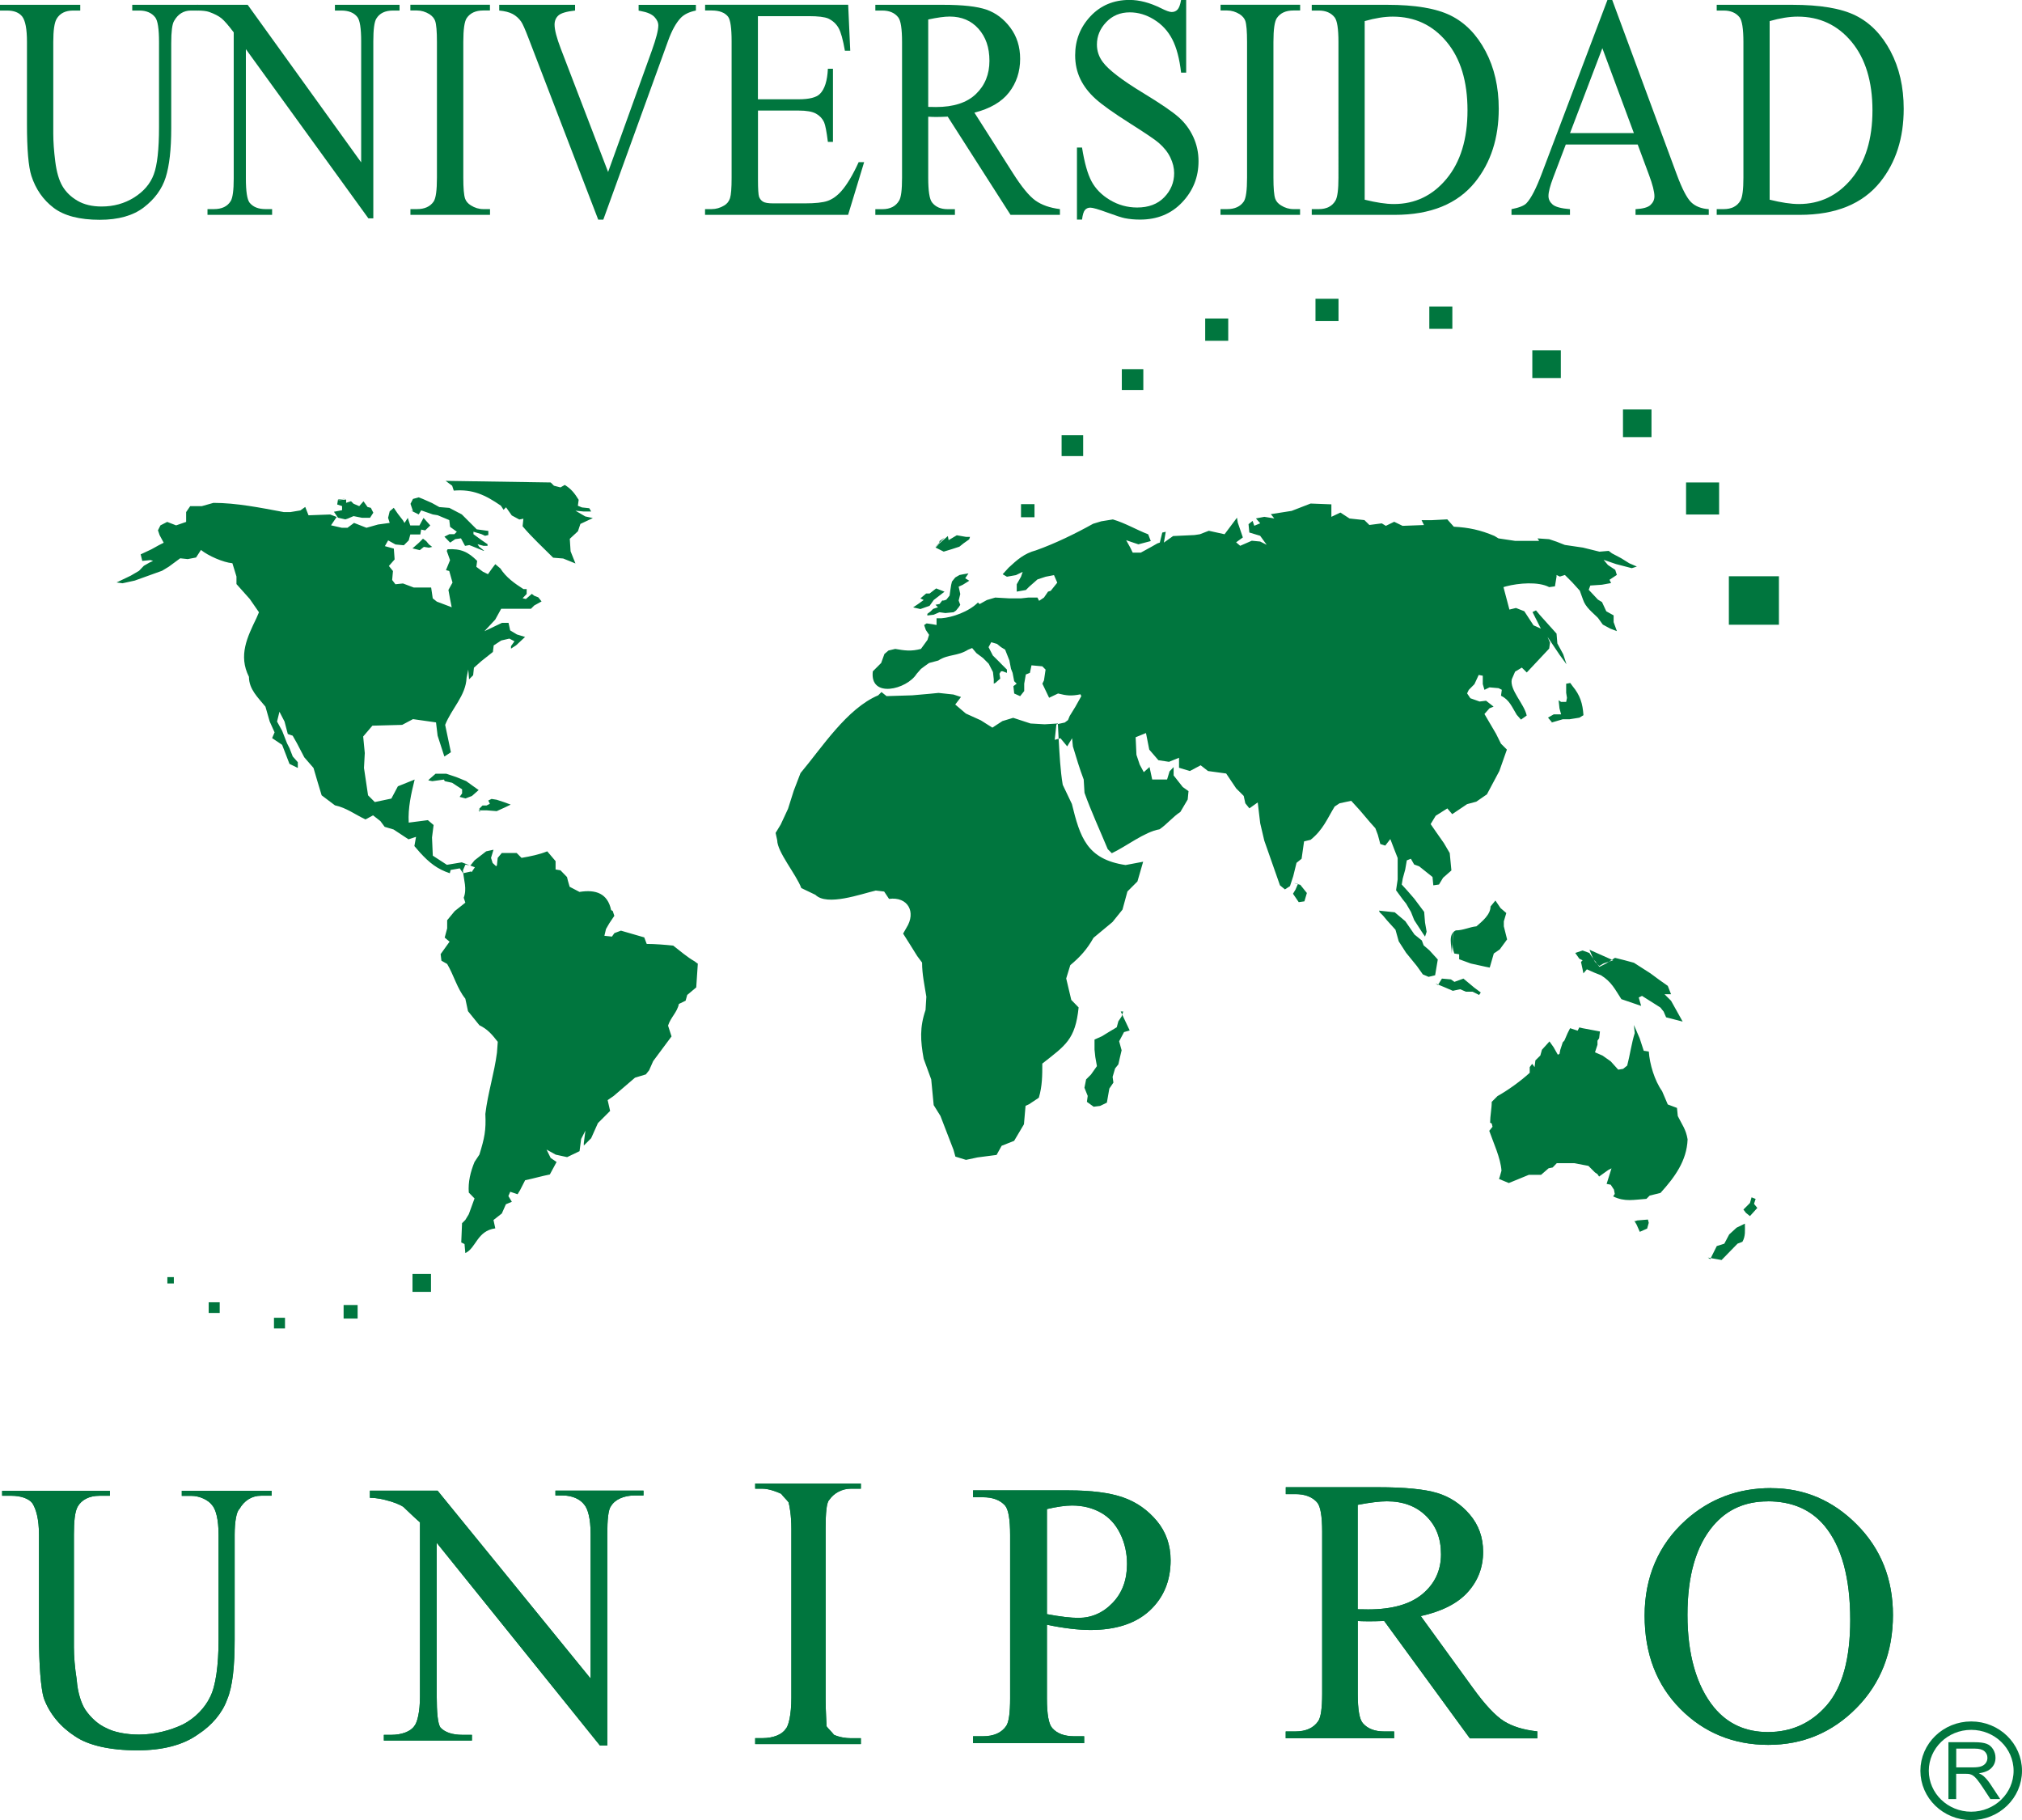
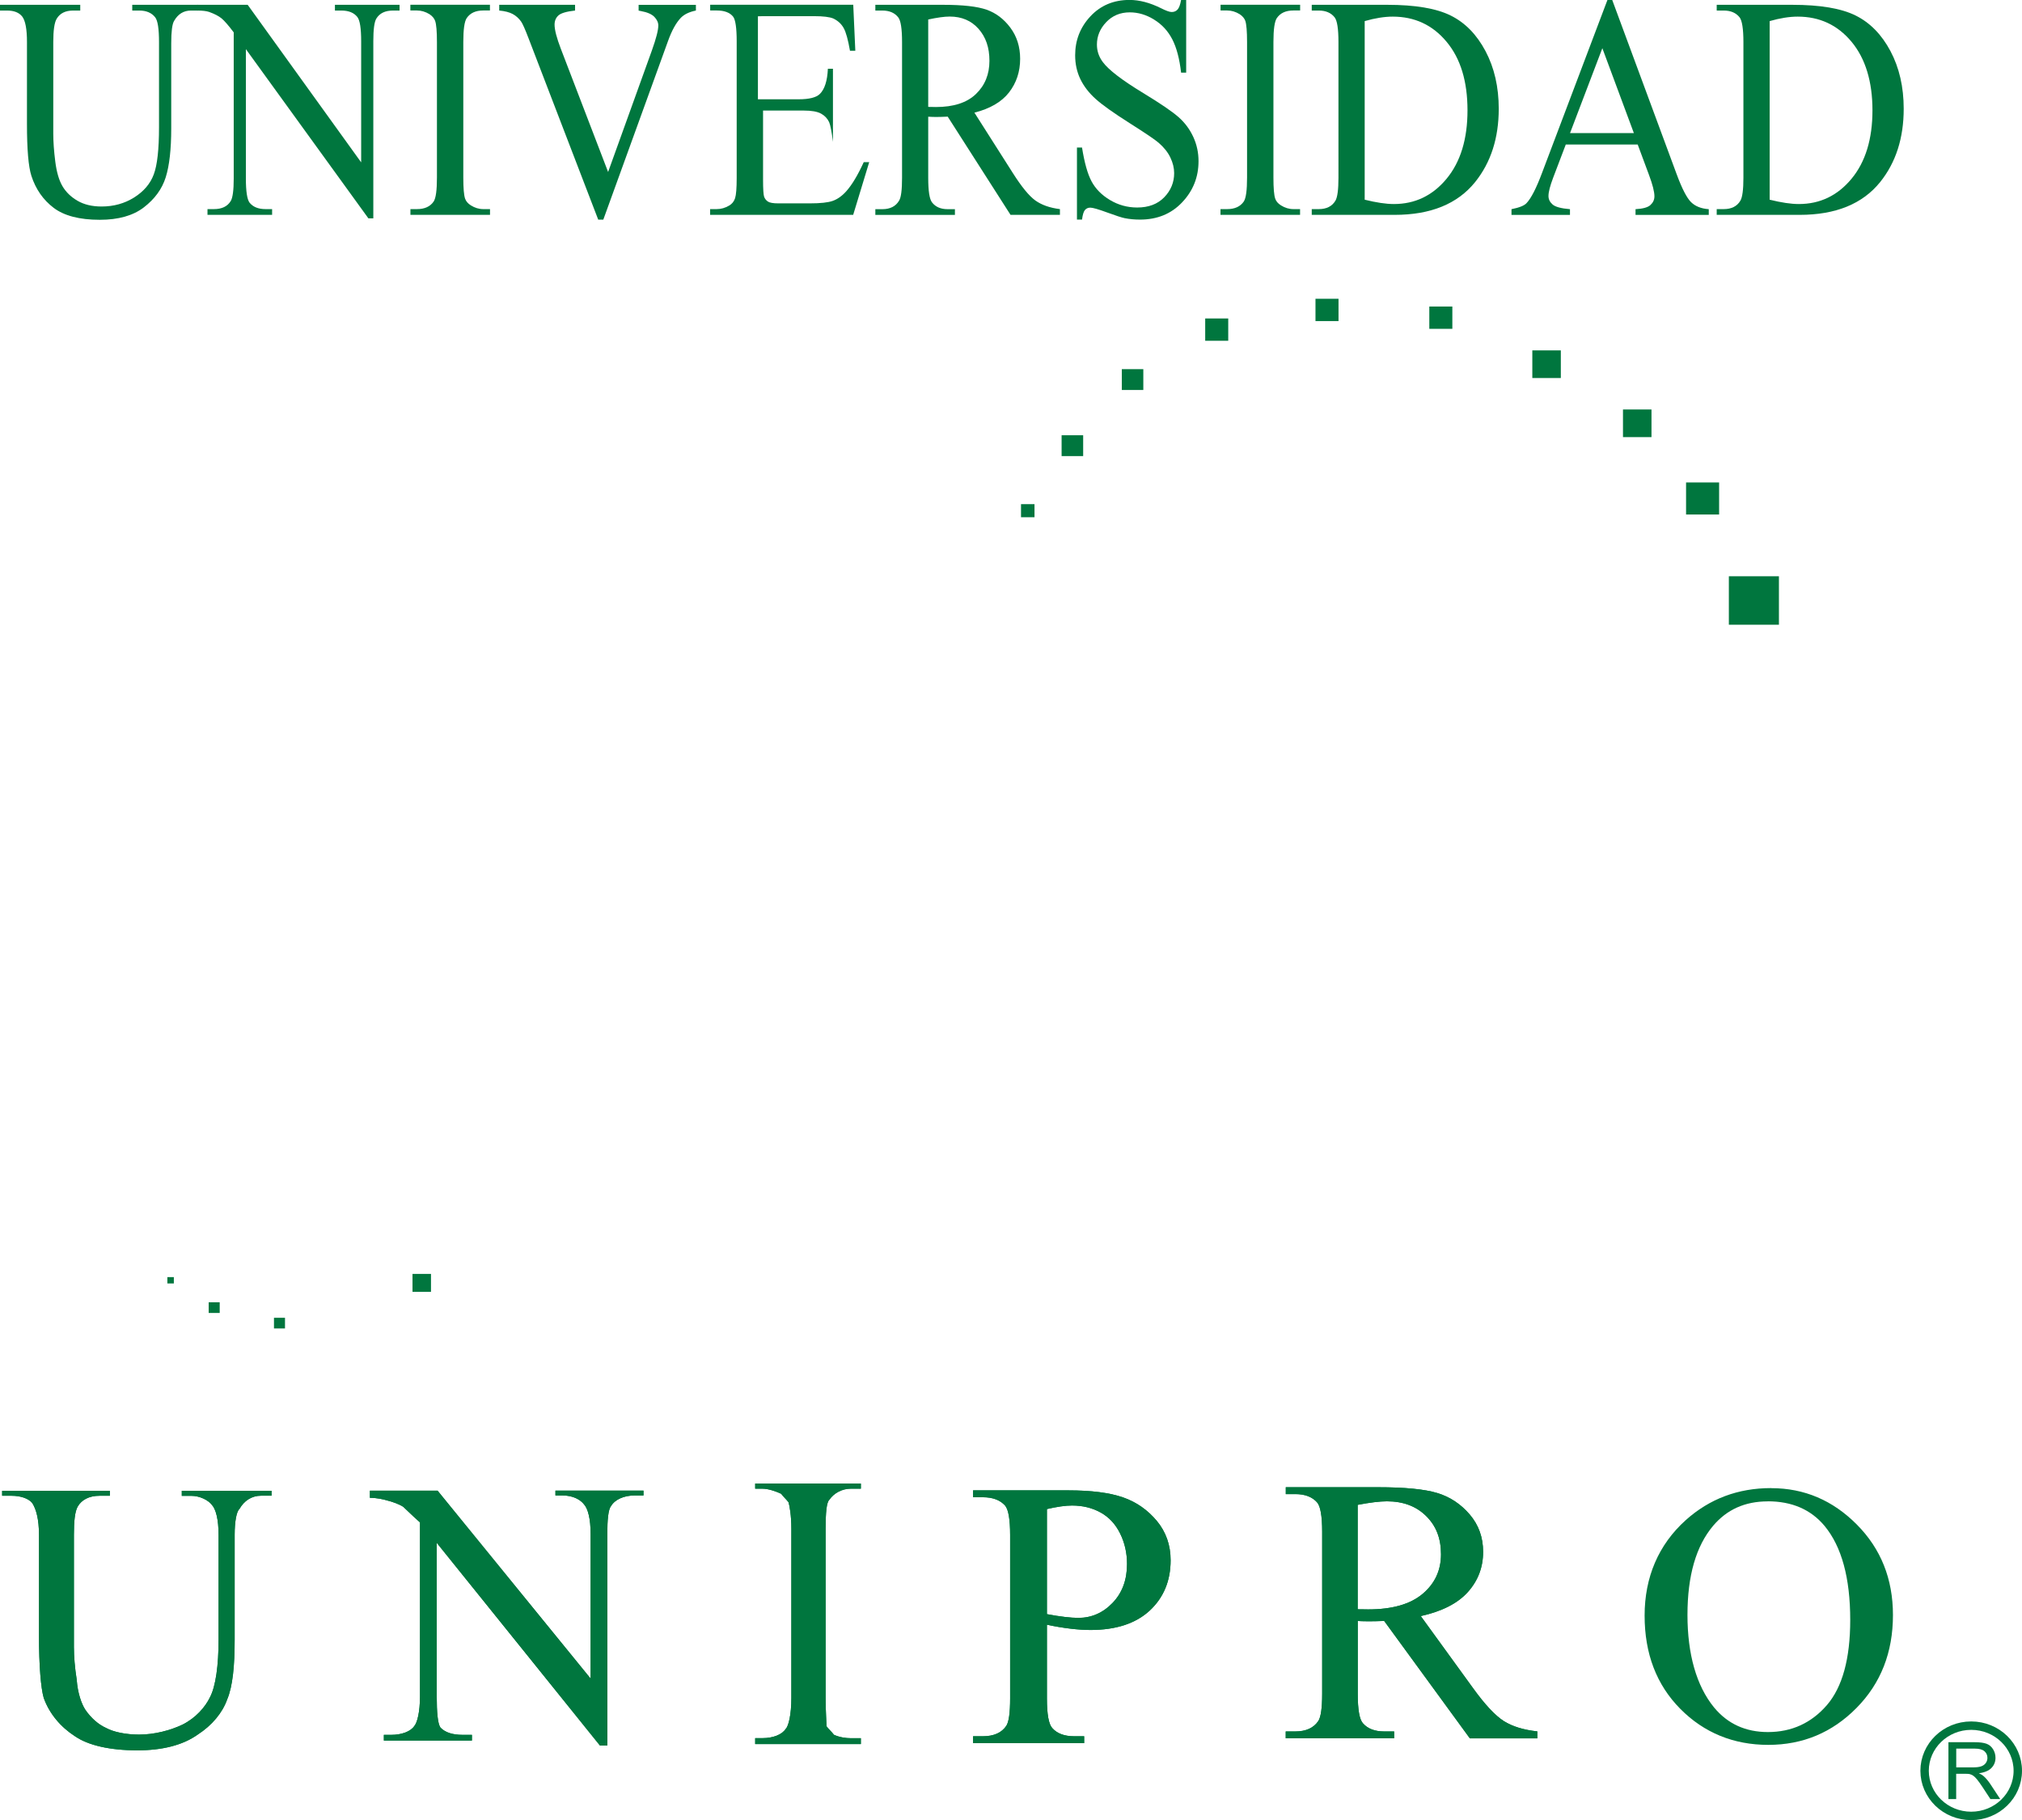
<svg xmlns="http://www.w3.org/2000/svg" id="Capa_2" data-name="Capa 2" viewBox="0 0 302.88 272.6">
  <defs>
    <style>
      .cls-1 {
        fill: none;
        stroke: #00763e;
        stroke-miterlimit: 10;
        stroke-width: 1.26px;
      }

      .cls-2 {
        fill-rule: evenodd;
      }

      .cls-2, .cls-3 {
        fill: #00763e;
        stroke-width: 0px;
      }
    </style>
  </defs>
  <g id="Layer_1" data-name="Layer 1">
    <path class="cls-2" d="M19.81,1.58v-.86h9.84v.86h-1.05c-1.09,0-1.93.52-2.52,1.55-.29.48-.43,1.59-.43,3.34v12.76c0,3.16-.28,5.6-.83,7.34-.55,1.74-1.64,3.23-3.26,4.48-1.62,1.25-3.83,1.87-6.61,1.87-3.03,0-5.34-.6-6.91-1.79-1.57-1.19-2.69-2.79-3.34-4.8-.44-1.38-.66-3.96-.66-7.75V6.29c0-1.93-.24-3.2-.71-3.81-.47-.6-1.23-.9-2.28-.9H0v-.86h12.02v.86h-1.07c-1.15,0-1.97.41-2.46,1.23-.34.56-.51,1.72-.51,3.48v13.71c0,1.22.1,2.62.3,4.2.2,1.58.56,2.81,1.08,3.69.52.88,1.27,1.61,2.25,2.18.98.57,2.18.86,3.6.86,1.82,0,3.44-.45,4.88-1.35,1.43-.9,2.42-2.05,2.94-3.45.53-1.4.79-3.77.79-7.11V6.29c0-1.97-.19-3.2-.57-3.69-.53-.68-1.33-1.02-2.38-1.02h-1.05Z" />
    <path class="cls-2" d="M29.55.72h7.55l17,23.6V6.17c0-1.93-.19-3.14-.57-3.62-.51-.65-1.31-.97-2.4-.97h-.96v-.86h9.68v.86h-.98c-1.18,0-2.01.4-2.5,1.21-.3.49-.45,1.62-.45,3.39v26.52h-.74L36.83,7.36v19.37c0,1.93.19,3.14.55,3.62.52.65,1.32.97,2.4.97h.98s0,.86,0,.86h-9.68v-.86h.96c1.19,0,2.03-.4,2.52-1.21.3-.49.45-1.62.45-3.39V4.85c-.81-1.07-1.42-1.77-1.84-2.11-.42-.34-1.03-.66-1.84-.95-.4-.14-1-.21-1.8-.21v-.86Z" />
    <path class="cls-2" d="M73.4,31.32v.86h-11.92v-.86h.98c1.15,0,1.98-.38,2.5-1.14.33-.5.49-1.69.49-3.57V6.29c0-1.59-.09-2.65-.27-3.16-.14-.39-.42-.72-.84-1-.6-.37-1.23-.56-1.89-.56h-.98v-.86h11.92v.86h-1c-1.14,0-1.96.38-2.48,1.14-.34.5-.51,1.69-.51,3.57v20.32c0,1.59.09,2.64.27,3.16.14.39.42.72.86,1,.59.37,1.21.56,1.87.56h1Z" />
    <path class="cls-2" d="M104.24.72v.86c-.99.2-1.73.56-2.24,1.07-.73.76-1.37,1.92-1.93,3.48l-9.7,26.77h-.76l-10.42-27.12c-.53-1.39-.91-2.24-1.13-2.55-.34-.48-.76-.86-1.26-1.13-.5-.27-1.17-.44-2.02-.52v-.86h11.36v.86c-1.28.14-2.12.39-2.5.74-.38.35-.57.81-.57,1.37,0,.77.31,1.98.94,3.62l7.08,18.45,6.56-18.21c.64-1.79.96-3.04.96-3.73,0-.45-.2-.88-.59-1.29-.4-.41-1.07-.7-2.01-.87-.07-.01-.18-.04-.35-.07v-.86h8.57Z" />
-     <path class="cls-2" d="M113.53,2.44v12.43h6.11c1.58,0,2.64-.27,3.18-.81.71-.71,1.11-1.96,1.19-3.76h.76v10.95h-.76c-.19-1.53-.38-2.51-.57-2.95-.25-.54-.65-.97-1.21-1.28-.56-.31-1.42-.46-2.58-.46h-6.11s0,10.37,0,10.37c0,1.39.06,2.24.16,2.54.11.3.3.54.57.72.27.18.79.27,1.56.27h4.72c1.57,0,2.71-.12,3.42-.37.71-.25,1.4-.73,2.05-1.46.85-.96,1.72-2.41,2.6-4.34h.82l-2.4,7.89h-21.43v-.86h.98c.66,0,1.28-.18,1.87-.53.44-.25.73-.62.89-1.11.16-.5.24-1.51.24-3.04V6.19c0-1.99-.18-3.23-.53-3.69-.49-.62-1.31-.93-2.46-.93h-.98v-.86h21.43l.31,6.89h-.8c-.29-1.66-.6-2.79-.95-3.41-.35-.62-.86-1.09-1.55-1.42-.55-.23-1.51-.35-2.89-.35h-7.63Z" />
+     <path class="cls-2" d="M113.53,2.44v12.43h6.11c1.58,0,2.64-.27,3.18-.81.71-.71,1.11-1.96,1.19-3.76h.76v10.95c-.19-1.53-.38-2.51-.57-2.95-.25-.54-.65-.97-1.21-1.28-.56-.31-1.42-.46-2.58-.46h-6.11s0,10.37,0,10.37c0,1.39.06,2.24.16,2.54.11.3.3.54.57.72.27.18.79.27,1.56.27h4.72c1.57,0,2.71-.12,3.42-.37.71-.25,1.4-.73,2.05-1.46.85-.96,1.72-2.41,2.6-4.34h.82l-2.4,7.89h-21.43v-.86h.98c.66,0,1.28-.18,1.87-.53.44-.25.73-.62.89-1.11.16-.5.24-1.51.24-3.04V6.19c0-1.99-.18-3.23-.53-3.69-.49-.62-1.31-.93-2.46-.93h-.98v-.86h21.43l.31,6.89h-.8c-.29-1.66-.6-2.79-.95-3.41-.35-.62-.86-1.09-1.55-1.42-.55-.23-1.51-.35-2.89-.35h-7.63Z" />
    <path class="cls-2" d="M158.79,32.18h-7.42l-9.41-14.71c-.7.03-1.26.05-1.7.05-.18,0-.37,0-.58-.01-.21,0-.42-.02-.64-.03v9.14c0,1.98.19,3.21.57,3.69.52.68,1.3,1.02,2.34,1.02h1.09s0,.86,0,.86h-11.92v-.86h1.05c1.17,0,2.02-.43,2.52-1.3.29-.48.43-1.62.43-3.41V6.29c0-1.98-.19-3.21-.57-3.69-.53-.68-1.33-1.02-2.38-1.02h-1.05v-.86h10.13c2.95,0,5.13.24,6.53.73,1.4.49,2.59,1.39,3.56,2.69.98,1.31,1.47,2.87,1.47,4.67,0,1.93-.56,3.61-1.67,5.04-1.11,1.42-2.84,2.43-5.18,3.02l5.74,9.02c1.31,2.07,2.44,3.45,3.38,4.13.95.68,2.17,1.11,3.69,1.3v.86ZM139.04,16.01c.26,0,.49,0,.68.01.19,0,.35.01.47.01,2.65,0,4.65-.65,6-1.95,1.35-1.3,2.02-2.95,2.02-4.97s-.55-3.56-1.63-4.79c-1.09-1.23-2.53-1.84-4.32-1.84-.79,0-1.87.15-3.22.44v13.09Z" />
    <path class="cls-2" d="M177.68,0v10.88h-.76c-.24-2.09-.68-3.75-1.32-4.99-.64-1.24-1.54-2.22-2.72-2.95-1.17-.73-2.39-1.09-3.65-1.09-1.42,0-2.6.49-3.53,1.47-.93.98-1.39,2.1-1.39,3.35,0,.96.29,1.83.88,2.62.85,1.16,2.87,2.71,6.05,4.64,2.6,1.58,4.37,2.79,5.32,3.63.95.84,1.68,1.84,2.2,2.98.52,1.14.77,2.34.77,3.6,0,2.38-.81,4.43-2.45,6.16-1.63,1.73-3.74,2.59-6.31,2.59-.81,0-1.57-.07-2.28-.21-.42-.08-1.3-.36-2.63-.85-1.33-.49-2.18-.73-2.53-.73s-.61.12-.81.35c-.2.23-.35.71-.44,1.44h-.76v-10.79h.76c.36,2.26.83,3.95,1.43,5.07.6,1.12,1.52,2.05,2.76,2.79,1.24.74,2.6,1.12,4.07,1.12,1.71,0,3.06-.51,4.05-1.53.99-1.02,1.49-2.23,1.49-3.62,0-.77-.19-1.55-.57-2.34-.38-.79-.96-1.52-1.75-2.2-.53-.47-1.99-1.45-4.37-2.96-2.38-1.51-4.07-2.71-5.07-3.61-1-.9-1.77-1.89-2.29-2.97-.52-1.08-.78-2.27-.78-3.57,0-2.26.76-4.2,2.29-5.84,1.53-1.63,3.48-2.45,5.85-2.45,1.48,0,3.04.41,4.7,1.23.77.39,1.3.58,1.62.58.35,0,.65-.12.87-.36.23-.24.41-.72.54-1.45h.76Z" />
    <path class="cls-2" d="M194.74,31.32v.86h-11.92v-.86h.99c1.15,0,1.98-.38,2.5-1.14.33-.5.49-1.69.49-3.57V6.29c0-1.59-.09-2.65-.26-3.16-.14-.39-.42-.72-.84-1-.6-.37-1.23-.56-1.88-.56h-.99v-.86h11.92v.86h-1.01c-1.14,0-1.96.38-2.48,1.14-.34.5-.51,1.69-.51,3.57v20.32c0,1.59.09,2.64.27,3.16.13.39.42.72.86,1,.59.37,1.21.56,1.87.56h1.01Z" />
    <path class="cls-2" d="M196.49,32.18v-.86h1.05c1.17,0,2.01-.43,2.5-1.27.3-.51.45-1.66.45-3.43V6.29c0-1.97-.19-3.2-.57-3.69-.54-.68-1.33-1.02-2.38-1.02h-1.05v-.86h11.32c4.15,0,7.32.53,9.48,1.6,2.17,1.07,3.91,2.85,5.23,5.34,1.32,2.49,1.98,5.37,1.98,8.63,0,4.38-1.18,8.04-3.53,10.97-2.64,3.28-6.66,4.92-12.06,4.92h-12.43ZM204.42,29.91c1.74.43,3.19.65,4.37.65,3.17,0,5.8-1.26,7.89-3.78,2.09-2.52,3.14-5.94,3.14-10.25,0-4.35-1.04-7.77-3.14-10.28-2.09-2.51-4.78-3.76-8.06-3.76-1.23,0-2.63.22-4.2.67v26.75Z" />
    <path class="cls-2" d="M245.31,21.65h-10.77l-1.89,4.97c-.46,1.22-.7,2.13-.7,2.74,0,.48.2.9.61,1.26.4.36,1.27.6,2.61.71v.86s-8.76,0-8.76,0v-.86c1.16-.23,1.91-.53,2.25-.9.7-.74,1.47-2.25,2.32-4.52L240.78,0h.72l9.68,26.17c.78,2.1,1.49,3.47,2.12,4.1.64.63,1.52.98,2.66,1.06v.86h-10.97v-.86c1.11-.06,1.86-.27,2.24-.63.39-.36.59-.79.59-1.3,0-.68-.27-1.75-.82-3.22l-1.68-4.52ZM244.74,19.93l-4.72-12.71-4.84,12.71h9.56Z" />
    <path class="cls-2" d="M257.15,32.18v-.86h1.05c1.17,0,2.01-.43,2.5-1.27.3-.51.45-1.66.45-3.43V6.29c0-1.97-.2-3.2-.57-3.69-.54-.68-1.33-1.02-2.38-1.02h-1.05v-.86h11.32c4.16,0,7.32.53,9.48,1.6,2.16,1.07,3.91,2.85,5.23,5.34,1.32,2.49,1.98,5.37,1.98,8.63,0,4.38-1.17,8.04-3.52,10.97-2.64,3.28-6.66,4.92-12.06,4.92h-12.43ZM265.08,29.91c1.74.43,3.19.65,4.37.65,3.17,0,5.8-1.26,7.89-3.78,2.09-2.52,3.14-5.94,3.14-10.25s-1.05-7.77-3.14-10.28c-2.09-2.51-4.78-3.76-8.06-3.76-1.23,0-2.63.22-4.2.67v26.75Z" />
    <g>
-       <path class="cls-2" d="M104.53,144.31l-.24,3.58-1.35,1.13-.24.86-1.01.49c-.25,1.25-1.22,1.99-1.62,3.24l.52,1.62-2.75,3.7-.61,1.38-.49.61-1.62.49-3.21,2.75-.89.61.37,1.62-1.83,1.83-1.01,2.26-1.1,1.1v-.37l.24-1.87-.64,1.25-.24,1.83-1.86.89-1.71-.37-1.37-.76.61,1.25.89.61-1.01,1.87c-1.22.24-2.48.61-3.7.86l-.76,1.49-.37.61-1.1-.37-.28.64.52.86-.89.37-.61,1.38-1.25.98.27,1.25c-2.75.37-2.87,2.97-4.49,3.7l-.12-1.35-.49-.24.12-2.88.49-.49.52-.86.86-2.36-.86-.88c-.12-1.59.25-3.09.86-4.59l.73-1.1c.76-2.48,1.01-3.61.89-6.09.37-3.12,1.34-6.08,1.74-9.18l.12-1.62c-.89-1.13-1.5-1.87-2.75-2.48l-1.71-2.11-.4-1.87c-1.22-1.5-1.71-3.49-2.72-5.2l-.86-.49-.12-.98,1.34-1.87-.73-.61.37-1.38v-1.22l1.13-1.37,1.59-1.26-.24-.74c.52-1.37,0-2.6-.12-4.1l.37-.86.76.12.61-.76,1.74-1.35,1.1-.24-.37,1.22.24.76.52.49.12-.12.12-1.13.61-.73h2.23l.73.73c1.37-.24,2.63-.49,3.85-.98l1.25,1.47v1.25l.73.12.98,1.01.15.61.25.85,1.47.77c2.48-.4,4.22.24,4.74,2.72l.24.13.24.73-.76,1.13-.49.85-.24,1.01,1.13.12.37-.52.98-.37,3.49,1.01.37.98c1.25,0,2.72.12,3.97.25.98.76,2.11,1.74,3.21,2.36l.49.37v-.12ZM70.46,130.55l-1.1.24-.49-.73-1.37.24-.12.49c-1.87-.61-3.09-1.59-4.46-3.09l-.85-.98.25-1.38-1.13.37-2.23-1.47-1.34-.4-.64-.86-1.1-.86-1.13.61c-1.59-.74-2.84-1.74-4.58-2.11l-1.99-1.5c-.37-1.22-.86-2.84-1.22-4.1l-1.38-1.59-1.1-2.11-.64-1.13-.73-.25-.49-1.87-.76-1.47-.36,1.47.76,1.38.73,1.87.37.73.49,1.25.76.86v.86l-1.25-.61-1.1-2.85-1.5-1.01.37-.86-.73-1.62-.64-2.23c-1.1-1.35-2.47-2.6-2.47-4.47-1.62-3.21-.24-5.96,1.13-8.81l.37-.86-1.38-1.99-1.99-2.23v-1.13l-.61-1.99c-1.37-.12-3.6-1.1-4.71-1.99l-.73,1.13-1.25.24-1.13-.12-1.71,1.26-1.01.61-4.09,1.47-1.83.4-.89-.12,2.11-1.01,1.25-.73.73-.76.86-.49.52-.24-.4-.12-1.22.12-.24-.98,1.62-.76,1.1-.61.73-.37-.61-1.13-.25-.73.37-.74,1.01-.52,1.34.52,1.5-.52v-1.47l.61-.89h1.74l1.74-.49c3.45,0,7.06.73,10.54,1.38h.98s1.5-.25,1.5-.25l.73-.52.49,1.25,3.24-.12.98.37-.85,1.25,1.62.37h.85l.98-.73,1.86.73,1.74-.49,1.74-.24-.24-.76.24-.98.61-.52.61.89.76.98.24.4.49-.76.37,1.13h1.38l.61-1.13,1.01,1.13-.76.74-.61-.12-.12.73h-1.5l-.24.89-.73.73-1.25-.12-1.1-.61-.49.86,1.34.37.12,1.62-.86.98.61.76-.12,1.34.49.64,1.13-.12,1.62.61h2.6l.24,1.62.61.49,1.62.61.61.24-.24-1.22-.25-1.38.61-1.1-.49-1.74-.49-.12.61-1.5-.49-1.38.12-.25c1.99-.12,3.09.4,4.43,1.74l-.12.89.98.73.76.37.61-.86.49-.64.76.64c.86,1.35,2.11,2.23,3.45,3.09h.49s0,.73,0,.73l-.61.64.49.12.89-.77.36.28.61.24.49.61-1.1.61-.49.49h-4.46l-.89,1.62-1.62,1.74,2.63-1.25h.98l.25,1.13,1.01.61,1.22.37-1.35,1.26-.76.49v-.37l.52-.73-.76-.4-1.22.28-1.13.74-.12.98-1.74,1.38-1.1.98-.12,1.13-.61.61-.12-1.47-.25,1.22c-.12,2.72-2.23,4.59-3.21,7.07l.86,4.1-.98.64-1.01-3.12-.24-1.99-3.45-.49-1.62.86-4.46.12-1.38,1.62.24,2.48-.12,2.23.61,4.1,1.01,1.01,2.48-.52.98-1.84,2.51-1.01c-.52,2.11-1.01,4.22-.89,6.45l2.87-.37.86.73-.24,1.87.12,2.72,2.11,1.37,2.23-.37,1.96.74-.49.73-.12-.12ZM86.2,84.4l-.73-1.83-.12-1.87,1.22-1.13.37-1.1,1.62-.76.24-.12-1.13-.24-1.47-.86,1.22.12h1.13l-.28-.49-1.1-.12-.61-.25.12-.89c-.61-.98-1.1-1.62-2.08-2.23l-.64.37-.98-.25-.49-.49-15.74-.24.98.73.24.73c2.84-.24,4.71.64,7.06,2.26l.4.61.37-.37.86,1.22,1.13.61.61-.12-.12,1.13c1.35,1.62,3.09,3.21,4.58,4.71l1.5.12,1.83.74ZM61.5,76.44l1.22.61.37-.61,1.74.61.73.12,1.74.73.12,1.01,1.01.73-.37.37h-.76l-.73.37.86.89.76-.52.86-.12.61,1.13.64-.12.61.24,1.5.61h.12l-.76-.61-.24-.37.89.24h.61v-.24l-.89-.61-1.22-.89v-.37l1.22.37.52.24.49-.12v-.61l-1.74-.24-1.5-1.5-.73-.73-1.87-.98-1.5-.12-1.1-.61-1.38-.61-.61-.24-.86.24-.37.73.37,1.1-.37-.12ZM61.9,82.16l.98.24.61-.49.76.12.49-.12-.49-.37-.4-.49-.49-.37-.61.61-.98.86h.12ZM64.26,116.75l.98-.86h1.62l1.47.49,1.5.61,1.01.73.86.61-1.01.89-.98.37-.86-.24.37-.52v-.61l-1.5-.98-1.1-.24-.12-.24-1.74.24-.61-.12.12-.12ZM71.68,121.37h1.22l1.5.12,1.34-.61.76-.37-1.01-.37-1.1-.36-.76-.12-.49.24.24.49-.49.25h-.61l-.49.49.12.49-.24-.25ZM141.48,80.54l-.73.49-.12.49-.49.49,1.22.61,1.22-.37,1.13-.37.61-.49.86-.61.12-.37h-.61l-1.37-.24-1.22.73-.12-.61-1.96,1.71,1.47-1.47ZM171.24,129.05l-.86,2.97-1.5,1.5-.74,2.72-1.5,1.86-2.84,2.36c-.98,1.74-1.99,2.85-3.48,4.1l-.61,1.99.76,3.21,1.1,1.13c-.49,4.83-1.99,5.69-5.44,8.41,0,1.74,0,3.37-.52,5.11l-1.47.98-.52.24-.24,2.76-1.47,2.48-1.87.74-.76,1.37-2.84.37-1.74.37-1.59-.49-.28-1.01-1.1-2.85-.86-2.23-1.01-1.62-.37-3.85-1.13-3.09c-.49-2.72-.61-4.71.28-7.31l.12-1.99c-.28-1.75-.64-3.37-.64-5.11l-.73-.98-1.01-1.62-1.1-1.74.49-.86c1.5-2.36.24-4.71-2.6-4.34l-.73-1.1-1.25-.15c-2.23.52-7.3,2.38-9.05.64l-2.11-1.01c-.73-1.99-3.61-5.41-3.61-7.16l-.24-1.1.76-1.25,1.1-2.36.86-2.72,1.01-2.63c3.21-3.82,6.94-9.67,11.64-11.65l.49-.49.76.61,3.85-.12,2.72-.24,1.22-.12,2.23.24,1.13.37-.86,1.13,1.59,1.35,2.23,1.01,1.74,1.1,1.5-.98,1.62-.49,2.6.85,2.11.12,1.98-.12.12,2.36c.13,2.23.25,4.71.61,6.82l1.37,2.87c1.22,4.96,2.23,8.29,8.04,9.15l2.6-.49ZM136.77,90.97l1.1.25,1.38-.49.61-.86,1.62-1.25-1.25-.49-.98.76h-.52l-.86.73.49.25-.85.61-.73.49ZM138.88,92.19l.98-.12.86-.37.89.12,1.22-.12.37-.25.4-.49.24-.37-.24-.64.24-.98-.24-1.1.61-.28.98-.61-.61-.37.49-.73-.73.12-.61.12-.64.37-.49.61-.12.49-.12.76-.12.86-.49.61-.37.12h-.24l-.4.52-.61.12.37.37-.73.25-.37.37-.49.37v.24ZM224.54,176.58l1.47.61,3-1.23h1.83l1.13-.98.61-.12.61-.64h2.63l2.11.4.98.98.37.25.25.37,1.37-.98.49-.25-.73,2.33.61.12.49.74.12.64-.24.37c1.74.86,3.12.49,4.98.37l.49-.49,1.62-.4c2.11-2.33,3.94-4.8,4.06-8.02-.24-1.5-.85-2.23-1.47-3.49l-.12-1.22-1.38-.52-.85-1.99c-1.13-1.59-1.87-4.07-1.99-5.93l-.76-.12-.61-1.87-.86-1.99.12,1.22c-.48,1.5-.73,3.37-1.13,4.86l-.61.49-.73.12-1.13-1.25-1.22-.86-1.13-.49.12-.37.25-.76v-.61l.25-.37.12-1.01-2.6-.49-.49-.12-.25.49-1.13-.37-.37.73-.49,1.13-.24.25-.37,1.13-.12.61-.25.12-.64-1.13-.61-.86-1.13,1.25-.24.86-.74.73-.12,1.01-.36-.49-.37.49v.85c-1.38,1.26-3.24,2.6-4.83,3.49l-.86.86c0,1.01-.24,2.11-.24,3.12l.24.12.12.49-.49.61c.61,1.75,1.71,4.1,1.83,5.97l-.24.85-.12.37ZM244.89,182.91l.37-.12,1.59-.13.12.49-.24.86-1.1.49-.49-1.1-.37-.61.12.12ZM206.57,136.39l2.35.25,1.59,1.34,1.37,1.99,1.1.89.27.73.86.74,1.26,1.38-.4,2.36-.98.24-.86-.37-.89-1.25-1.62-1.99-1.1-1.71-.49-1.74-1.25-1.38-.61-.73-.49-.49-.12-.25ZM217.72,139.6c0,1.1-.37,1.84.12,3.21l.73.12v.74l1.74.64,2.23.49.61.12.61-2.11.89-.61,1.1-1.5-.49-1.96v-.74l.37-1.25-.86-.74-.77-1.13-.73.89c0,1.22-1.25,2.23-2.11,2.97-1.1.12-1.99.61-3.09.61-1.22.61-.61,2.2-.61,3.45l.24-3.21ZM241.65,143.82l-1.47.49-.61.37-.64-.61-.37-.61-.49-.73-1.01-.37-1.1.37.61.86.49.24-.24.25.24,1.1.12.61.52-.61,1.1.49,1.01.4c1.59.98,2.08,2.08,3.06,3.58l2.96,1.01-.36-1.26.49-.24,1.74,1.1,1.01.64.49.61.37.86,2.48.64-1.74-3.12-.98-.98h.98l-.49-1.25-1.22-.86-1.37-1.01-2.48-1.59-1.37-.37-1.47-.37-1.35.86-.98.49-.64-.85-.24-.24-.61-1.47,3.57,1.59ZM215.38,147.55l.61-.98,1.35.12.52.37,1.35-.49,1.62,1.35.98.73-.25.37-.98-.49h-1.01l-.85-.37-1.1.24-1.13-.49-1.47-.61.37.24ZM255.8,188.35l2.08.37,2.39-2.45.73-.28c.49-.86.37-1.71.37-2.72l-1.25.61-1.1,1.01-.73,1.38-1.13.36-.98,1.96-.37-.25ZM262.74,180.31l.49.61-1.1,1.22-.61-.49-.37-.49.98-.98.24-.85.61.24-.24.73ZM167.88,151.5l1.34,2.84-.85.24-.73,1.38.37,1.35-.24,1.01-.25,1.1-.49.61-.37,1.26.12.86-.61.89-.37,2.11-1.01.49-.97.12-1.01-.73.12-.89-.49-1.22.25-1.25.73-.73.89-1.26-.24-1.35-.12-1.13v-1.5l1.1-.49,1.01-.62,1.22-.73.24-.89.49-.73.24-.74h-.37ZM232,108.34l2.08-.61h1.01l1.49-.24.61-.37c-.12-1.75-.49-2.97-1.62-4.34l-.36-.49-.61.12v1.35l.12.76-.12.61h-.76l-.37-.25.13,1.22.24.89h-1.1l-.86.49.61.73-.49.12ZM193.92,132.29l.86.24.98,1.22-.37,1.25-.85.12-.86-1.26.37-.61.37-.86-.49-.12ZM51.73,74.7l-1.1.12-.12.74.73.24v.61l-1.22.24.61.89,1.1.25.37-.12.86-.37,1.25.25h1.22l.49-.76-.37-.73-.49-.12-.61-.86-.64.73-.86-.37-.37-.37-.73.24v-.49l-1.34.12,1.22-.24ZM170.11,110.42l.12,2.63.49,1.47.61,1.13.86-.77.4,1.87h2.23l.37-1.22.61-.64v1.25l1.37,1.74.86.61-.12,1.25-1.1,1.87c-1.13.73-1.99,1.83-3.12,2.6-2.23.37-5.04,2.6-7.15,3.58l-.61-.61c-1.13-2.72-2.5-5.69-3.48-8.44l-.12-1.99c-.61-1.59-1.13-3.34-1.62-4.96l-.12-1.22-.73,1.22-1.01-1.22-.86.24.25-2.32,1.25-.27.49-.37.25-.61.85-1.38.89-1.59-.12-.28c-1.37.28-2.05.21-3.36-.12l-1.34.64-1.01-2.11.24-.49.24-1.62-.49-.49-1.62-.15-.24,1.13-.61.24-.24,1.38v1.1l-.61.77-.89-.4-.12-1.1.49-.37-.37-.37-.24-1.25-.24-.61-.24-1.25-.64-1.62-.61-.37-.61-.49-.86-.25-.4.74.64,1.25.74.73.73.74.64.64v.49l-.64-.24h-.24l-.24.37.12.73-.73.64-.24.12v-.64l-.12-1.1-.64-1.25-.86-.86-.98-.73-.64-.76-.61.25c-1.62,1.01-2.97.64-4.46,1.62l-1.38.37-.73.52-.49.37-.64.73c-1.47,2.36-7.06,3.73-6.57-.37l1.25-1.25.49-1.35.61-.52,1.01-.24c1.37.24,2.35.4,3.85,0l.98-1.35.24-.76-.49-.73-.25-.73.37-.25.85.12.64.12v-1.01h.73c1.62-.12,4.1-.98,5.47-2.36l.24.24,1.1-.61,1.25-.37,2.11.12h1.74l1.1-.12h1.37l.25.49.73-.49.61-.89.4-.12.98-1.22-.49-1.13-1.25.24-1.22.4-1.25,1.1-.49.49-1.37.24v-1.1l.64-1.13.25-.73-1.01.49-1.35.24-.64-.37.89-.98c1.28-1.19,2.35-2.14,4.1-2.6,2.84-1.01,5.93-2.51,8.56-3.98l1.22-.37,1.74-.28c1.87.55,3.48,1.53,5.29,2.23l.39,1.01-1.86.49-1.1-.37-.73-.25.61,1.1.37.76h1.22l1.62-.89.86-.49.36-.12.37-1.5.52-.12-.28,1.62,1.38-.98,3.21-.15.8-.12,1.34-.52,2.36.52,1.86-2.48.12.73.76,2.23-1.01.73.61.52,1.74-.76,1.25.12.98.49-.98-1.35-1.62-.49-.12-1.25.61-.49.25.73.89-.37-.64-.73,1.26-.24,1.49.24-.52-.64,3.12-.49,2.84-1.1,3.11.12v1.87l1.35-.64,1.37.89,2.23.24.74.73,1.86-.24.61.37,1.25-.61,1.25.61,3.21-.12-.36-.73h1.5l2.35-.12.98,1.1c2.24.12,3.98.49,6.08,1.38l.61.37,2.48.37h3.61l-.24-.37,1.74.12,1.1.37,1.25.49,2.72.4,2.47.61,1.38-.12.49.37,1.38.73,1.22.76,1.13.49-.76.24-2.35-.61-1.87-.64.64.77,1.1.73.24.76-1.1.73.24.49-1.37.25-1.74.12-.24.64,1.38,1.47.61.37.64,1.38,1.1.61v1.01l.49,1.35-.98-.37-1.13-.61-.73-1.01c-.86-.86-1.86-1.59-2.23-2.72l-.49-1.35-1.13-1.25-1.1-1.1-.76.24-.49-.24v.24l-.12.73-.12.73-.86.12c-1.62-.86-4.58-.61-6.45-.12l-.4.12.89,3.36.98-.24,1.25.49,1.38,2.11,1.1.49-1.25-2.48.52-.25.61.73,2.47,2.75.12,1.47.88,1.62.49,1.5-1.01-1.38-1.83-2.72.37.86-.12.89-3.36,3.58-.74-.73-1.01.61-.49,1.13c-.37,1.59,1.87,3.7,2.23,5.44l-.86.61-.64-.73c-.74-1.22-1.1-2.23-2.35-2.85l.12-.89-.49-.24-1.35-.12-.76.37-.25-.86v-1.25l-.61-.12-.64,1.38-.85.86-.25.52.49.73,1.38.49.97-.12,1.13.89-.61.24-.76.86,1.74,2.97.73,1.47.89.89-1.13,3.21-1.86,3.49-1.59,1.1-1.38.37-2.23,1.5-.73-.86-1.74,1.1-.76,1.25.76,1.1,1.22,1.74.88,1.5.25,2.6-1.25,1.1-.61,1.01-.85.12-.12-1.25-1.99-1.59-.76-.28-.49-.86-.61.24-.24,1.38-.37,1.35-.15.89.89.98.98,1.13,1.49,1.99.13,1.59.24,1.38-.24.73-.49-.73-1.13-1.74-.49-1.23-.73-1.25-.49-.61-1.01-1.38.24-1.62v-3.21l-.49-1.25-.61-1.59-.76.98-.74-.24-.37-1.38-.37-.98-.77-.86-1.59-1.87-1.26-1.38-1.74.37-.74.49c-1.13,1.86-1.74,3.49-3.6,4.98l-.98.24-.37,2.6-.76.61-.49,1.99-.49,1.5-.76.49-.74-.61-2.35-6.7-.61-2.6-.37-3.12-1.25.89-.61-.76-.24-1.1-1.13-1.13-1.5-2.23-2.72-.37-1.1-.86-1.62.86-1.62-.49v-1.5l-1.5.61-1.59-.24-1.37-1.59-.49-2.48-1.5.61Z" />
      <rect class="cls-3" x="258.97" y="86.31" width="7.5" height="7.26" />
      <rect class="cls-3" x="252.56" y="72.26" width="4.95" height="4.8" />
      <rect class="cls-3" x="243.11" y="61.33" width="4.27" height="4.14" />
      <rect class="cls-3" x="229.53" y="52.48" width="4.27" height="4.14" />
      <rect class="cls-3" x="214.1" y="45.91" width="3.45" height="3.34" />
      <rect class="cls-3" x="197.05" y="44.75" width="3.45" height="3.34" />
      <rect class="cls-3" x="180.53" y="47.7" width="3.45" height="3.34" />
      <rect class="cls-3" x="168.04" y="55.29" width="3.22" height="3.12" />
      <rect class="cls-3" x="159.02" y="65.19" width="3.23" height="3.12" />
      <rect class="cls-3" x="152.94" y="75.51" width="2.02" height="1.96" />
      <rect class="cls-3" x="61.79" y="190.8" width="2.77" height="2.69" />
-       <rect class="cls-3" x="51.47" y="195.46" width="2.1" height="2.03" />
      <rect class="cls-3" x="41.04" y="197.37" width="1.65" height="1.6" />
      <rect class="cls-3" x="31.26" y="195.05" width="1.65" height="1.6" />
      <rect class="cls-3" x="25.07" y="191.28" width=".97" height=".95" />
      <path class="cls-2" d="M27.23,224.02v-.74h13.45v.74h-1.56c-1.42,0-2.55.75-3.26,2-.43.37-.71,1.87-.71,3.86v15.7c0,3.86-.28,6.98-1.13,8.98-.71,1.99-2.27,3.86-4.39,5.23-2.27,1.62-5.38,2.37-9.06,2.37-4.11,0-7.37-.75-9.35-2.12-2.13-1.37-3.82-3.36-4.67-5.73-.43-1.49-.71-4.86-.71-9.34v-15.08c0-2.36-.43-3.86-.99-4.74-.57-.75-1.84-1.12-3.12-1.12H.32v-.74h16.14v.74h-1.56c-1.56,0-2.69.62-3.26,1.62-.43.75-.57,2.24-.57,4.23v16.83c0,1.37.14,3.11.42,4.86.14,1.99.71,3.61,1.28,4.49.85,1.25,1.98,2.24,3.11,2.74,1.13.62,2.98,1,4.96,1,2.27,0,4.67-.62,6.51-1.5,1.98-1,3.4-2.62,4.11-4.11.85-1.62,1.28-4.74,1.28-8.6v-15.7c0-2.36-.42-3.86-.99-4.48-.57-.75-1.84-1.37-3.12-1.37h-1.42Z" />
      <path class="cls-3" d="M27.23,224.02v-.74h13.45v.74h-1.56c-1.42,0-2.55.75-3.26,2-.43.37-.71,1.87-.71,3.86v15.7c0,3.86-.28,6.98-1.13,8.98-.71,1.99-2.27,3.86-4.39,5.23-2.27,1.62-5.38,2.37-9.06,2.37-4.11,0-7.37-.75-9.35-2.12-2.13-1.37-3.82-3.36-4.67-5.73-.43-1.49-.71-4.86-.71-9.34v-15.08c0-2.36-.43-3.86-.99-4.74-.57-.75-1.84-1.12-3.12-1.12H.32v-.74h16.14v.74h-1.56c-1.56,0-2.69.62-3.26,1.62-.43.75-.57,2.24-.57,4.23v16.83c0,1.37.14,3.11.42,4.86.14,1.99.71,3.61,1.28,4.49.85,1.25,1.98,2.24,3.11,2.74,1.13.62,2.98,1,4.96,1,2.27,0,4.67-.62,6.51-1.5,1.98-1,3.4-2.62,4.11-4.11.85-1.62,1.28-4.74,1.28-8.6v-15.7c0-2.36-.42-3.86-.99-4.48-.57-.75-1.84-1.37-3.12-1.37h-1.42Z" />
      <path class="cls-2" d="M55.41,223.27h10.14l22.92,28.14v-21.66c0-2.33-.42-3.79-.97-4.41-.55-.73-1.67-1.35-3.19-1.35h-1.11v-.73h13.19v.73h-1.39c-1.53,0-2.91.61-3.47,1.59-.42.49-.56,2.08-.56,4.16v31.69h-1.11l-24.44-30.35v23.01c0,2.33.14,4.04.55,4.65.7.74,1.81,1.1,3.33,1.1h1.39v.86h-13.19v-.86h1.11c1.53,0,2.92-.49,3.47-1.35.42-.49.83-2.08.83-4.41v-26.06c-1.25-1.1-2.08-1.96-2.5-2.33-.56-.37-1.53-.74-2.5-.98-.42-.12-1.39-.37-2.5-.37v-1.1Z" />
      <path class="cls-3" d="M55.41,223.27h10.14l22.92,28.14v-21.66c0-2.33-.42-3.79-.97-4.41-.55-.73-1.67-1.35-3.19-1.35h-1.11v-.73h13.19v.73h-1.39c-1.53,0-2.91.61-3.47,1.59-.42.49-.56,2.08-.56,4.16v31.69h-1.11l-24.44-30.35v23.01c0,2.33.14,4.04.55,4.65.7.74,1.81,1.1,3.33,1.1h1.39v.86h-13.19v-.86h1.11c1.53,0,2.92-.49,3.47-1.35.42-.49.83-2.08.83-4.41v-26.06c-1.25-1.1-2.08-1.96-2.5-2.33-.56-.37-1.53-.74-2.5-.98-.42-.12-1.39-.37-2.5-.37v-1.1Z" />
      <path class="cls-2" d="M128.95,260.33v.89h-15.83v-.89h1.11c1.53,0,2.92-.51,3.47-1.4.42-.38.84-2.17.84-4.59v-25.38c0-2.04-.28-3.44-.42-3.95-.28-.38-.83-.89-1.11-1.28-.83-.38-1.94-.76-2.78-.76h-1.11v-.77h15.83v.77h-1.53c-1.25,0-2.5.64-3.19,1.66-.42.38-.56,1.91-.56,4.34v25.38c0,2.04.14,3.7.14,4.21.28.38.83.89,1.11,1.27.83.38,1.81.51,2.5.51h1.53Z" />
      <path class="cls-3" d="M128.95,260.33v.89h-15.83v-.89h1.11c1.53,0,2.92-.51,3.47-1.4.42-.38.84-2.17.84-4.59v-25.38c0-2.04-.28-3.44-.42-3.95-.28-.38-.83-.89-1.11-1.28-.83-.38-1.94-.76-2.78-.76h-1.11v-.77h15.83v.77h-1.53c-1.25,0-2.5.64-3.19,1.66-.42.38-.56,1.91-.56,4.34v25.38c0,2.04.14,3.7.14,4.21.28.38.83.89,1.11,1.27.83.38,1.81.51,2.5.51h1.53Z" />
      <path class="cls-2" d="M156.82,243.35v11.03c0,2.38.27,3.86.8,4.44.72.82,1.82,1.23,3.29,1.23h1.49v1.03h-16.64v-1.03h1.46c1.64,0,2.82-.52,3.52-1.57.38-.58.57-1.94.57-4.1v-24.46c0-2.38-.26-3.86-.77-4.44-.75-.82-1.85-1.23-3.32-1.23h-1.46v-1.03h14.24c3.47,0,6.21.35,8.22,1.05,2.01.7,3.69,1.88,5.07,3.53,1.37,1.65,2.06,3.62,2.06,5.89,0,3.09-1.05,5.6-3.14,7.54-2.09,1.93-5.05,2.9-8.87,2.9-.94,0-1.95-.07-3.03-.2-1.09-.13-2.26-.32-3.5-.59ZM156.82,241.76c1.01.19,1.91.33,2.69.42.78.09,1.45.14,2.01.14,1.98,0,3.7-.75,5.14-2.25,1.44-1.5,2.16-3.44,2.16-5.82,0-1.64-.34-3.16-1.03-4.56-.69-1.4-1.66-2.45-2.92-3.15-1.26-.7-2.69-1.05-4.3-1.05-.97,0-2.22.18-3.75.53v15.75Z" />
      <path class="cls-3" d="M156.82,243.35v11.03c0,2.38.27,3.86.8,4.44.72.82,1.82,1.23,3.29,1.23h1.49v1.03h-16.64v-1.03h1.46c1.64,0,2.82-.52,3.52-1.57.38-.58.57-1.94.57-4.1v-24.46c0-2.38-.26-3.86-.77-4.44-.75-.82-1.85-1.23-3.32-1.23h-1.46v-1.03h14.24c3.47,0,6.21.35,8.22,1.05,2.01.7,3.69,1.88,5.07,3.53,1.37,1.65,2.06,3.62,2.06,5.89,0,3.09-1.05,5.6-3.13,7.54-2.09,1.93-5.05,2.9-8.87,2.9-.94,0-1.95-.07-3.03-.2-1.09-.13-2.26-.32-3.5-.59ZM156.82,241.76c1.01.19,1.91.33,2.69.42.78.09,1.45.14,2.01.14,1.98,0,3.7-.75,5.14-2.25,1.44-1.5,2.16-3.44,2.16-5.82,0-1.64-.34-3.16-1.03-4.56-.69-1.4-1.66-2.46-2.92-3.15-1.26-.7-2.69-1.05-4.3-1.05-.97,0-2.22.18-3.75.53v15.75Z" />
      <path class="cls-2" d="M230.28,260.36h-10.11l-12.83-17.58c-.95.04-1.72.05-2.32.05-.24,0-.5,0-.78-.01-.28,0-.57-.02-.86-.04v10.92c0,2.37.26,3.84.78,4.41.71.81,1.77,1.22,3.19,1.22h1.48v1.02h-16.24v-1.02h1.43c1.6,0,2.74-.52,3.44-1.55.39-.57.59-1.93.59-4.08v-24.29c0-2.36-.26-3.84-.78-4.41-.73-.81-1.81-1.22-3.24-1.22h-1.43v-1.03h13.8c4.02,0,6.99.29,8.9.87,1.91.58,3.53,1.66,4.86,3.22,1.33,1.56,2,3.42,2,5.59,0,2.31-.76,4.31-2.28,6.01-1.52,1.7-3.87,2.9-7.06,3.61l7.82,10.78c1.79,2.48,3.33,4.12,4.61,4.94,1.29.81,2.96,1.33,5.03,1.55v1.02ZM203.37,241.03c.35,0,.66,0,.92.01.26.01.47.01.64.01,3.61,0,6.34-.78,8.17-2.33,1.84-1.55,2.75-3.53,2.75-5.93s-.74-4.26-2.22-5.72c-1.48-1.47-3.44-2.21-5.88-2.21-1.08,0-2.54.18-4.38.53v15.63Z" />
      <path class="cls-3" d="M230.28,260.36h-10.11l-12.83-17.58c-.95.04-1.72.05-2.32.05-.24,0-.5,0-.78-.01-.28,0-.57-.02-.86-.04v10.92c0,2.37.26,3.84.78,4.41.71.81,1.77,1.22,3.19,1.22h1.48v1.02h-16.24v-1.02h1.43c1.6,0,2.74-.52,3.44-1.55.39-.57.59-1.93.59-4.08v-24.29c0-2.36-.26-3.84-.78-4.41-.73-.81-1.81-1.22-3.24-1.22h-1.43v-1.03h13.8c4.02,0,6.99.29,8.9.87,1.91.58,3.53,1.66,4.86,3.22,1.33,1.56,2,3.42,2,5.59,0,2.31-.76,4.31-2.28,6.01-1.52,1.7-3.87,2.9-7.06,3.61l7.82,10.78c1.79,2.48,3.33,4.12,4.61,4.94,1.29.81,2.96,1.33,5.03,1.55v1.02ZM203.37,241.03c.35,0,.66,0,.92.01.26.01.47.01.64.01,3.61,0,6.34-.78,8.17-2.33,1.84-1.55,2.75-3.53,2.75-5.93s-.74-4.26-2.22-5.72c-1.48-1.47-3.44-2.21-5.88-2.21-1.08,0-2.54.18-4.38.53v15.63Z" />
      <path class="cls-2" d="M265.32,222.89c4.93,0,9.2,1.81,12.81,5.44,3.61,3.63,5.42,8.15,5.42,13.57,0,5.59-1.82,10.23-5.46,13.91-3.64,3.69-8.05,5.53-13.22,5.53s-9.62-1.8-13.18-5.4c-3.56-3.6-5.34-8.25-5.34-13.97s2.06-10.6,6.16-14.29c3.57-3.2,7.83-4.8,12.8-4.8ZM264.79,224.87c-3.4,0-6.12,1.22-8.18,3.66-2.56,3.04-3.84,7.48-3.84,13.34s1.33,10.62,3.98,13.86c2.03,2.46,4.73,3.69,8.07,3.69,3.56,0,6.51-1.35,8.84-4.04,2.32-2.7,3.49-6.95,3.49-12.75,0-6.29-1.28-10.98-3.84-14.08-2.05-2.46-4.89-3.69-8.52-3.69h0Z" />
-       <path class="cls-3" d="M265.32,222.89c4.93,0,9.2,1.81,12.81,5.44,3.61,3.63,5.42,8.15,5.42,13.57s-1.82,10.23-5.46,13.91c-3.64,3.69-8.05,5.53-13.22,5.53s-9.62-1.8-13.18-5.4c-3.56-3.6-5.34-8.25-5.34-13.97s2.06-10.6,6.16-14.29c3.57-3.2,7.83-4.8,12.8-4.8ZM264.79,224.87c-3.4,0-6.12,1.22-8.18,3.66-2.56,3.04-3.84,7.48-3.84,13.34s1.33,10.62,3.98,13.86c2.03,2.46,4.73,3.69,8.07,3.69,3.56,0,6.51-1.35,8.84-4.04,2.32-2.7,3.49-6.95,3.49-12.75,0-6.29-1.28-10.98-3.83-14.08-2.06-2.46-4.89-3.69-8.52-3.69Z" />
      <path class="cls-2" d="M293.02,264.71h2.51c.53,0,.95-.05,1.25-.16.3-.11.53-.28.69-.51.16-.23.23-.49.23-.76,0-.4-.15-.73-.45-.99-.3-.26-.78-.39-1.43-.39h-2.79v2.82ZM291.86,269.47v-8.53h3.91c.79,0,1.38.08,1.79.23.41.15.73.42.98.81.24.39.37.82.37,1.29,0,.61-.2,1.11-.61,1.53-.4.41-1.03.68-1.88.79.31.14.54.28.7.42.34.3.66.68.97,1.13l1.53,2.32h-1.47l-1.17-1.78c-.34-.51-.62-.9-.84-1.17-.22-.27-.42-.46-.59-.57-.17-.11-.35-.18-.53-.23-.13-.03-.35-.04-.65-.04h-1.35v3.79h-1.17Z" />
      <path class="cls-1" d="M295.27,258.46c3.86,0,6.98,3.03,6.98,6.76s-3.12,6.76-6.98,6.76-6.98-3.03-6.98-6.76,3.13-6.76,6.98-6.76h0Z" />
    </g>
  </g>
</svg>